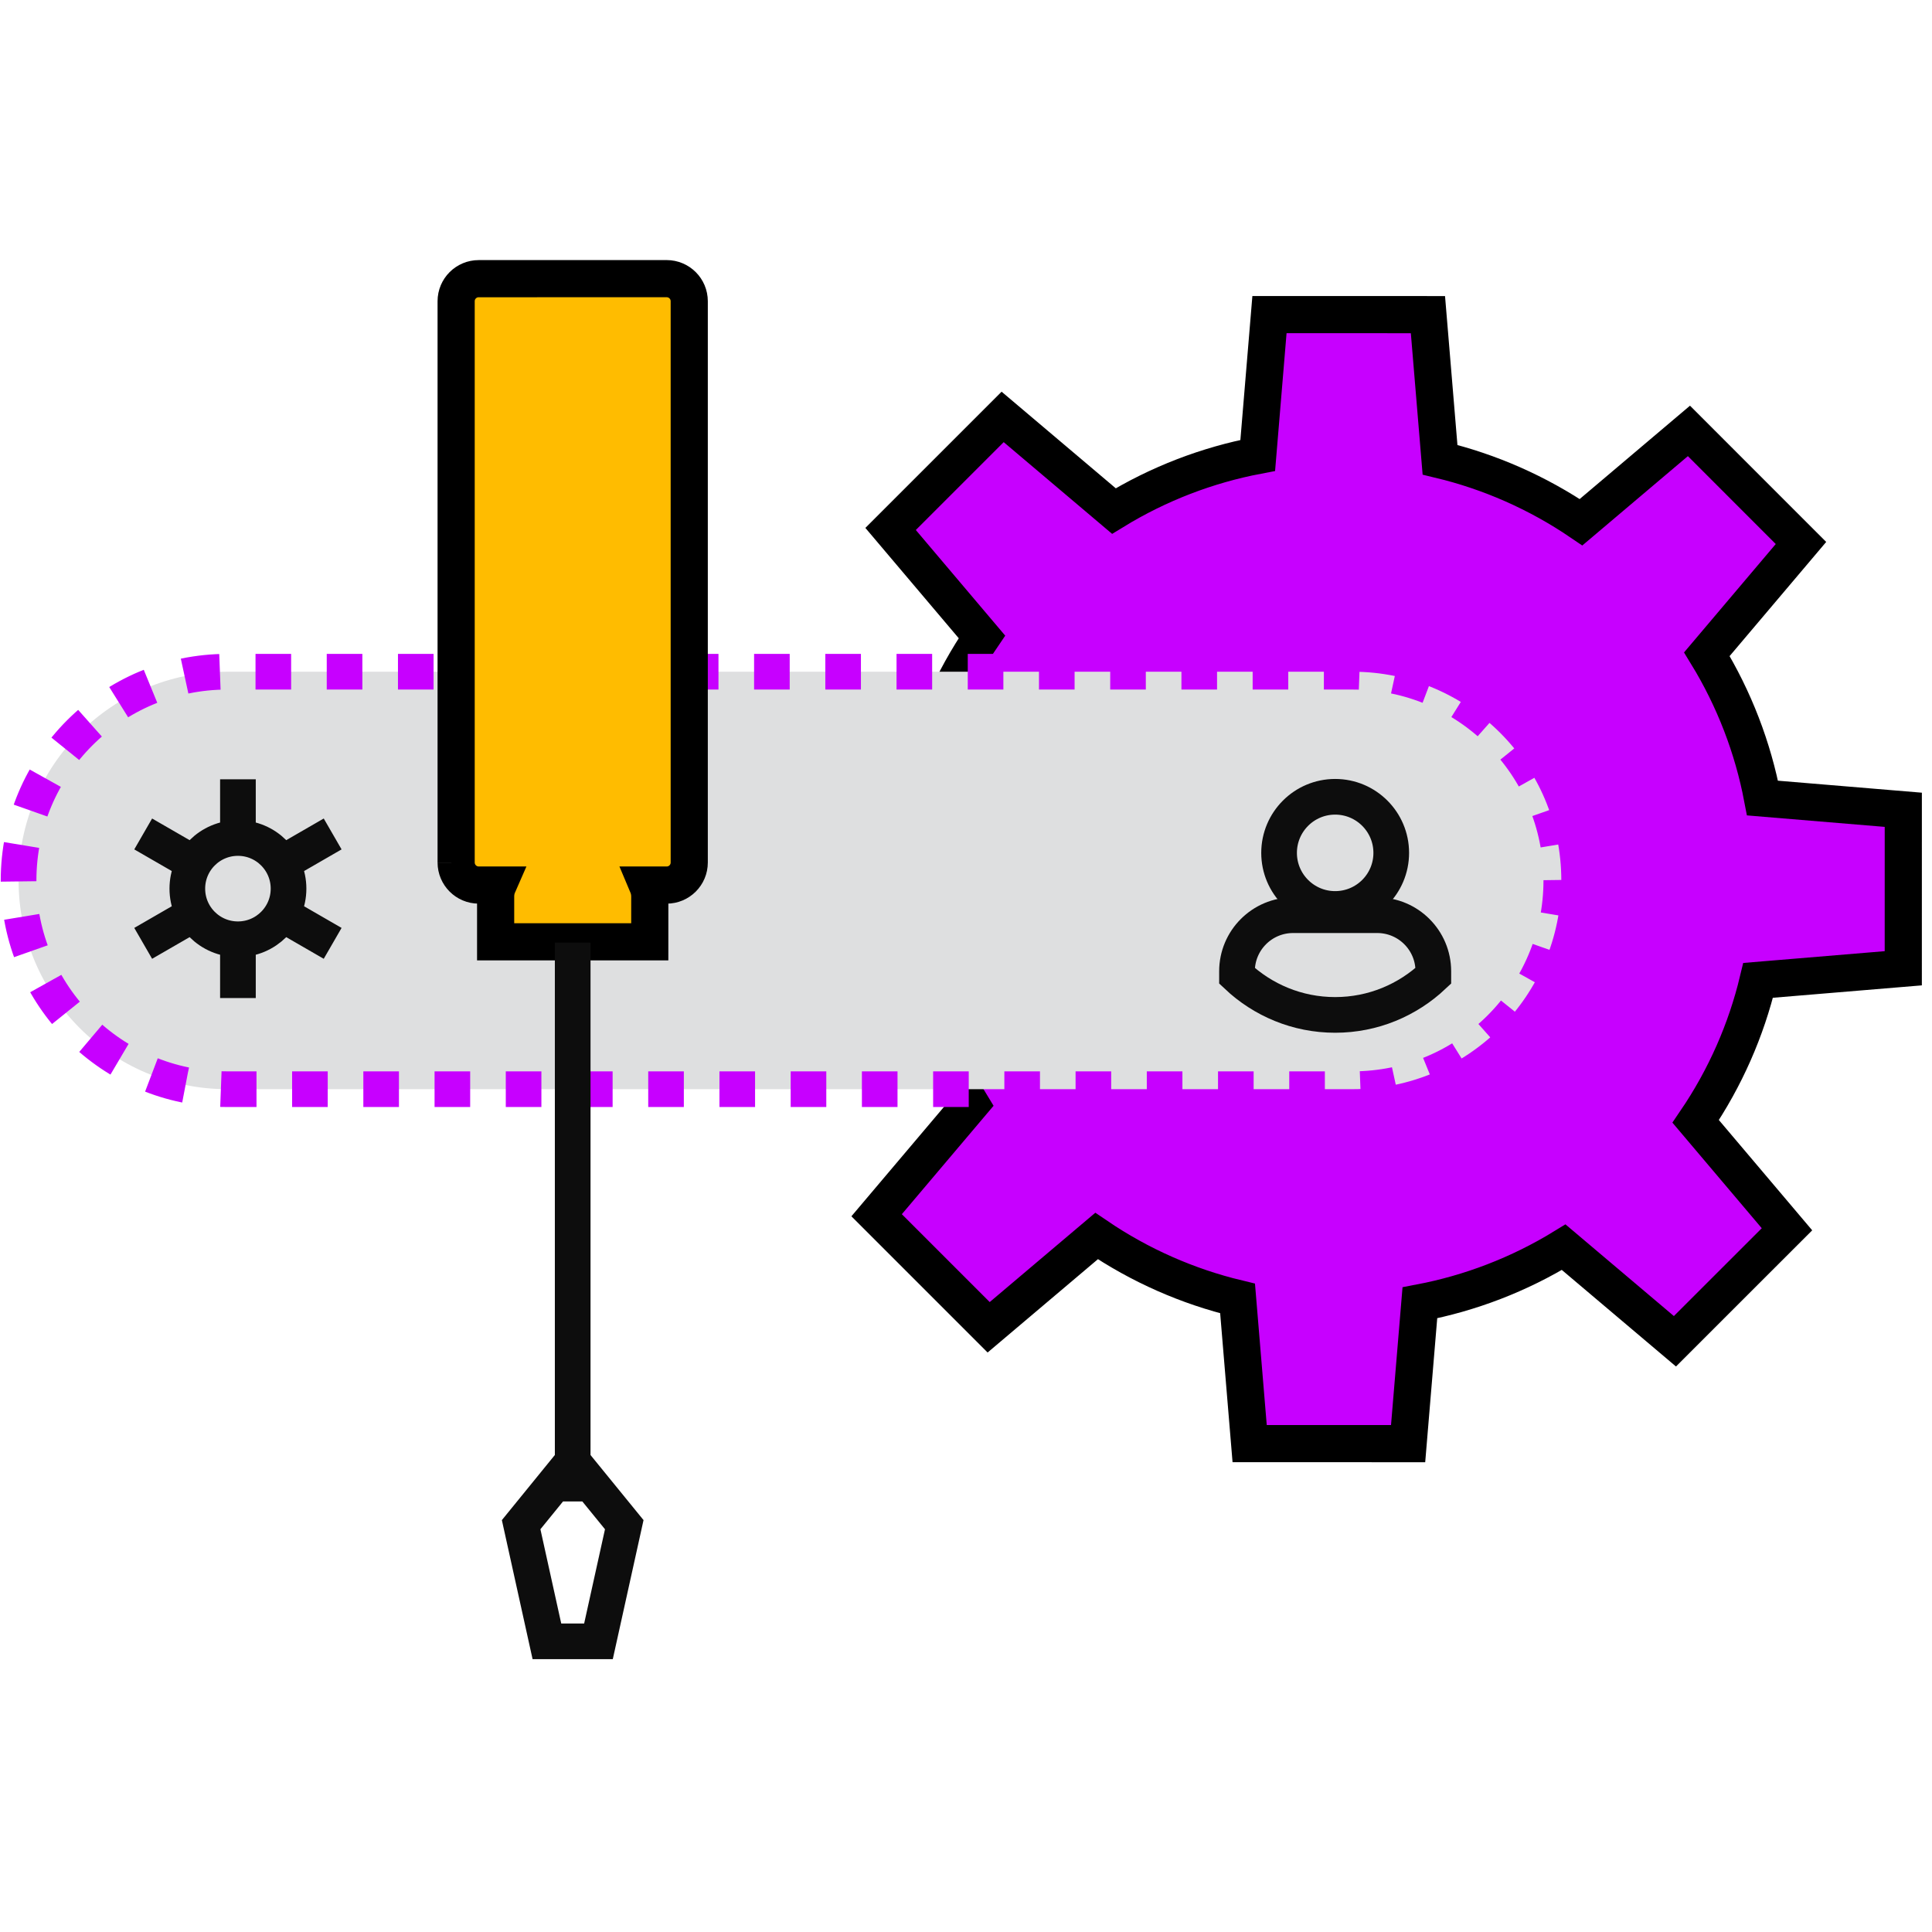
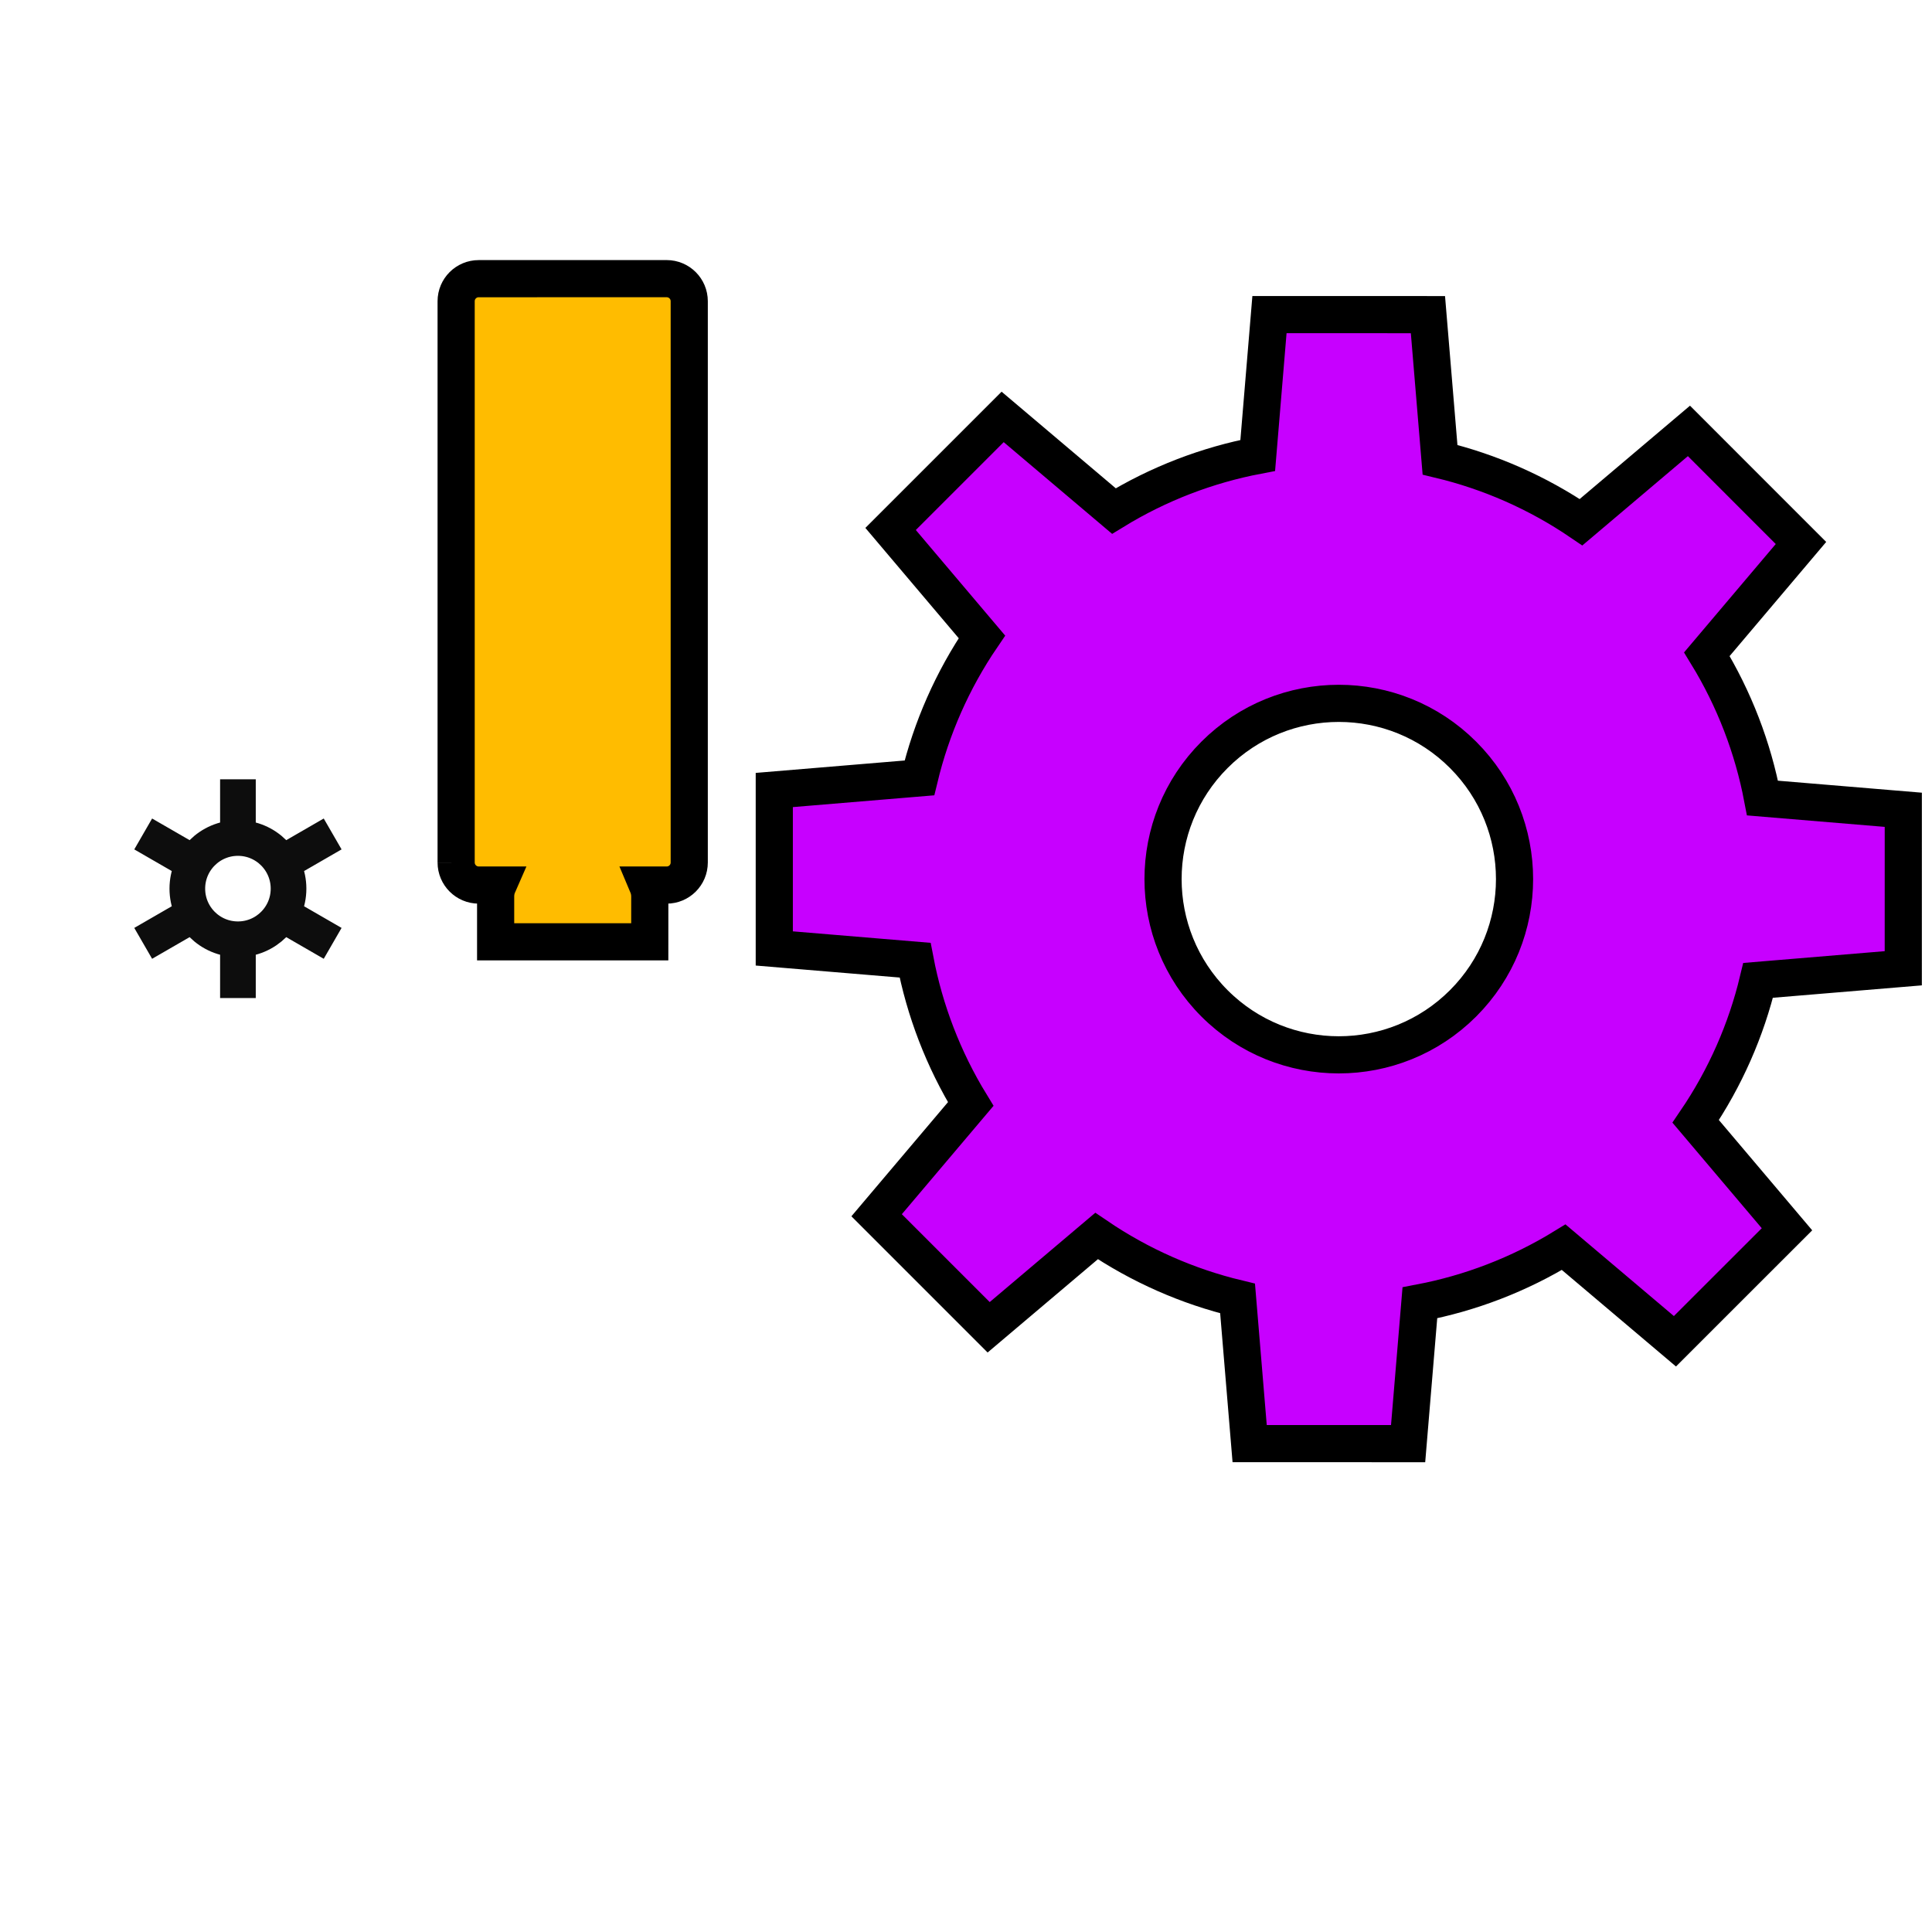
<svg xmlns="http://www.w3.org/2000/svg" width="104px" height="104px" viewBox="0 0 104 104" version="1.1">
  <title>Icons/104px/104-04</title>
  <g id="Icons/104px/104-04" stroke="none" stroke-width="1" fill="none" fill-rule="evenodd">
    <g id="Group-6" transform="translate(1, 15)">
      <path d="M77.757,25.633 C81.452,29.327 81.452,35.316 77.757,39.011 C74.062,42.706 68.072,42.706 64.378,39.012 C60.684,35.317 60.683,29.327 64.378,25.633 C68.073,21.938 74.064,21.938 77.757,25.633 Z M52.973,7.443 L46.941,13.474 L51.857,19.283 C50.259,21.63 49.137,24.206 48.493,26.875 L40.68,27.526 L40.68,36.055 L48.26,36.687 C48.776,39.388 49.775,42.013 51.254,44.43 L46.189,50.417 L52.22,56.448 L58.028,51.535 C60.376,53.132 62.95,54.255 65.619,54.897 L66.269,62.709 L74.799,62.712 L75.432,55.13 C78.133,54.616 80.76,53.616 83.174,52.137 L89.162,57.201 L95.194,51.172 L90.279,45.364 C91.876,43.016 93,40.441 93.64,37.773 L101.454,37.122 L101.455,28.591 L93.876,27.959 C93.361,25.258 92.36,22.632 90.881,20.216 L95.947,14.229 L89.916,8.196 L84.108,13.111 C81.759,11.514 79.186,10.391 76.517,9.749 L75.866,1.937 L67.336,1.935 L66.704,9.516 C64.002,10.03 61.376,11.03 58.961,12.509 L52.973,7.443 L52.973,7.443 Z" id="Fill-251" stroke="#000000" stroke-width="2" fill="#C700FF" />
-       <path d="M0,32.394 C0,26.189 5.031,21.159 11.236,21.159 L71.81,21.159 C78.015,21.159 83.046,26.189 83.046,32.394 C83.046,38.601 78.015,43.631 71.81,43.631 L11.236,43.631 C5.031,43.631 0,38.601 0,32.394 Z" id="Stroke-252" stroke="#C700FF" stroke-width="1.92" fill="#DEDFE0" stroke-dasharray="1.917,1.917" />
      <path d="M9.084,32.836 C9.084,31.33 10.303,30.11 11.808,30.11 C13.313,30.11 14.532,31.33 14.532,32.836 C14.532,34.341 13.313,35.561 11.808,35.561 C10.303,35.561 9.084,34.343 9.084,32.836 Z M11.808,36.147 L11.808,38.724 L11.808,36.147 Z M11.808,26.948 L11.808,29.524 L11.808,26.948 Z M14.675,34.492 L16.907,35.781 L14.675,34.492 Z M6.708,29.892 L8.94,31.18 L6.708,29.892 Z M14.676,31.18 L16.907,29.892 L14.676,31.18 Z M6.708,35.781 L8.94,34.492 L6.708,35.781 Z" id="Stroke-253" stroke="#0D0D0D" stroke-width="1.92" />
      <path d="M23.554,31.429 C23.556,32.099 24.098,32.642 24.769,32.643 L25.806,32.643 C25.727,32.823 25.68,33.031 25.68,33.257 L25.68,35.699 L33.977,35.699 L33.978,33.257 C33.977,33.031 33.929,32.823 33.853,32.643 L34.888,32.643 C35.559,32.643 36.102,32.1 36.102,31.429 L36.102,1.215 C36.102,0.544 35.559,0.001 34.888,-4.09272616e-15 L24.769,0.001 C24.098,-4.09272616e-15 23.554,0.544 23.554,1.215 L23.554,31.429" id="Fill-254" fill="#FFBC00" />
      <path d="M23.554,31.429 C23.556,32.099 24.098,32.642 24.769,32.643 L25.806,32.643 C25.727,32.823 25.68,33.031 25.68,33.257 L25.68,35.699 L33.977,35.699 L33.978,33.257 C33.977,33.031 33.929,32.823 33.853,32.643 L34.888,32.643 C35.559,32.643 36.102,32.1 36.102,31.429 L36.102,1.215 C36.102,0.544 35.559,0.001 34.888,-4.09272616e-15 L24.769,0.001 C24.098,-4.09272616e-15 23.554,0.544 23.554,1.215 L23.554,31.429" id="Fill-254" stroke="#000000" stroke-width="2" />
-       <path d="M29.828,35.745 L29.828,65.824 L29.828,35.745 Z M30.218,64.145 L32.604,67.074 L31.216,73.352 L28.44,73.352 L27.053,67.074 L29.436,64.145 L30.218,64.145 Z" id="Stroke-256" stroke="#0D0D0D" stroke-width="1.92" />
-       <path d="M73.891,30.911 C73.891,32.579 72.54,33.929 70.871,33.929 C69.205,33.929 67.853,32.579 67.853,30.911 C67.853,29.244 69.205,27.891 70.871,27.891 C72.54,27.891 73.891,29.244 73.891,30.911 Z" id="Path" stroke="#0D0D0D" stroke-width="1.92" />
-       <path d="M73.136,34.265 L68.607,34.265 C66.94,34.265 65.588,35.617 65.588,37.284 L65.588,37.529 C66.969,38.83 68.825,39.633 70.871,39.633 C72.92,39.633 74.773,38.83 76.156,37.529 L76.156,37.284 C76.156,35.617 74.804,34.265 73.136,34.265 Z" id="Path" stroke="#0D0D0D" stroke-width="1.92" />
    </g>
  </g>
</svg>